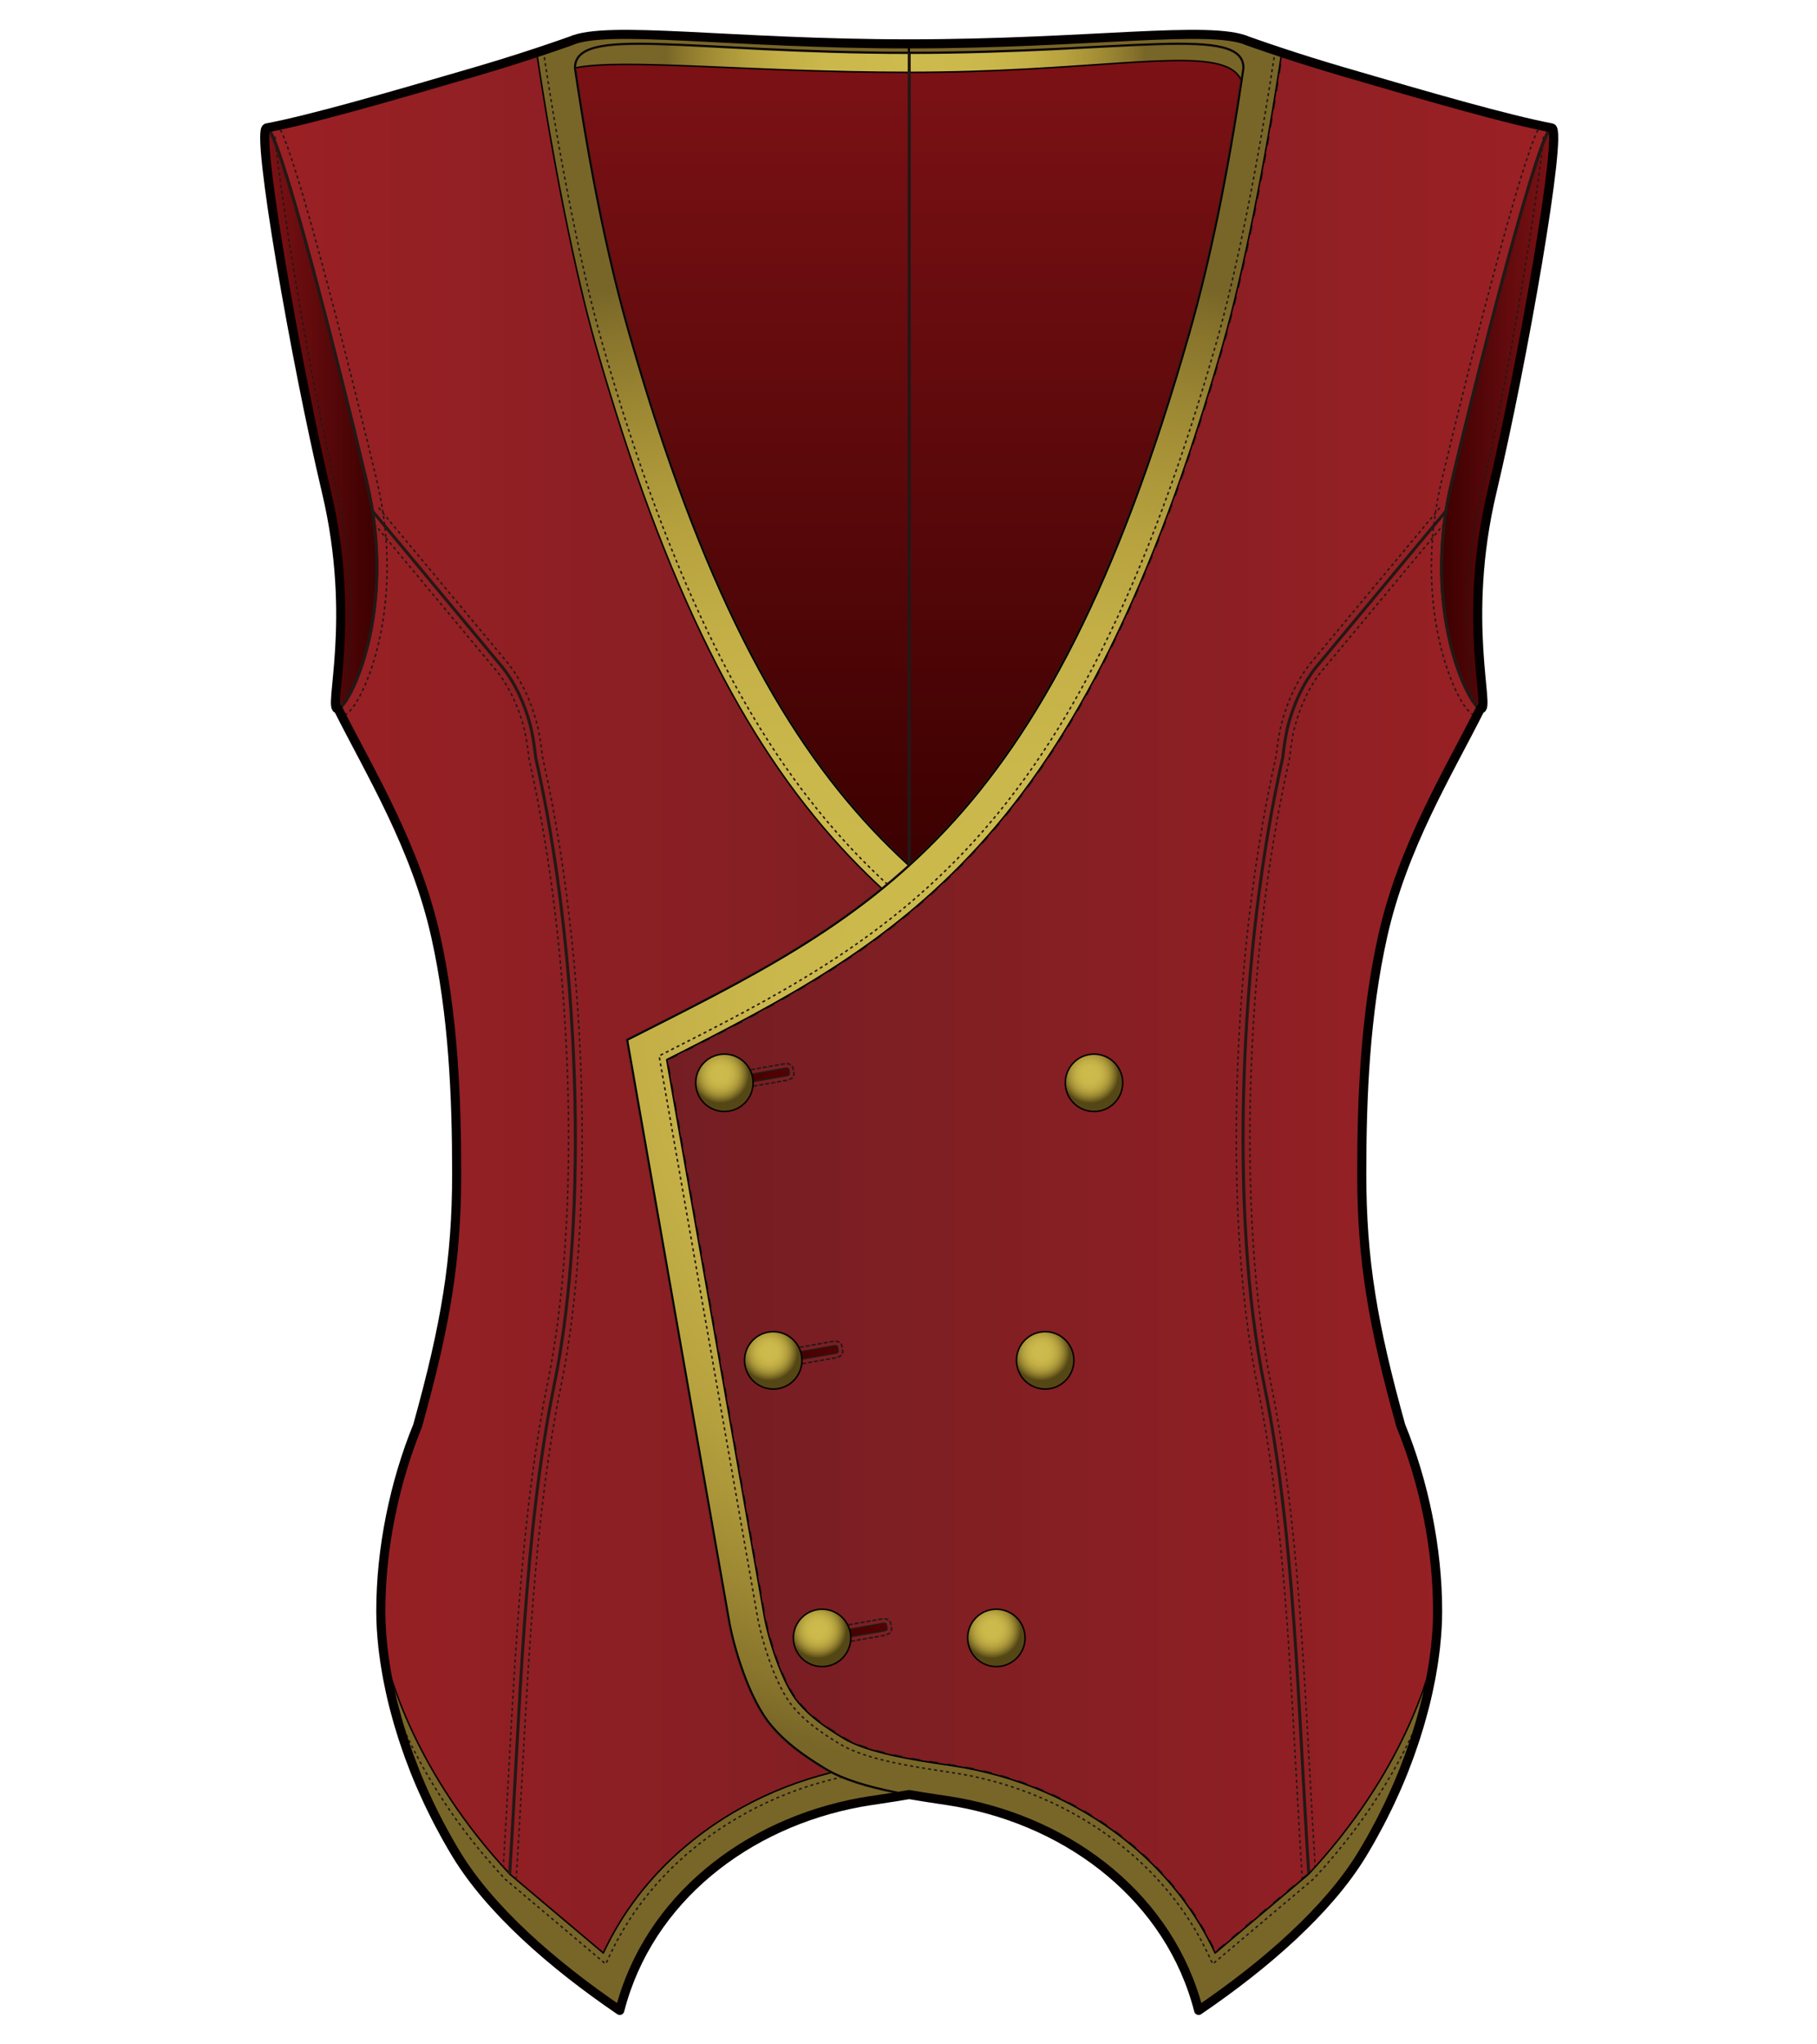
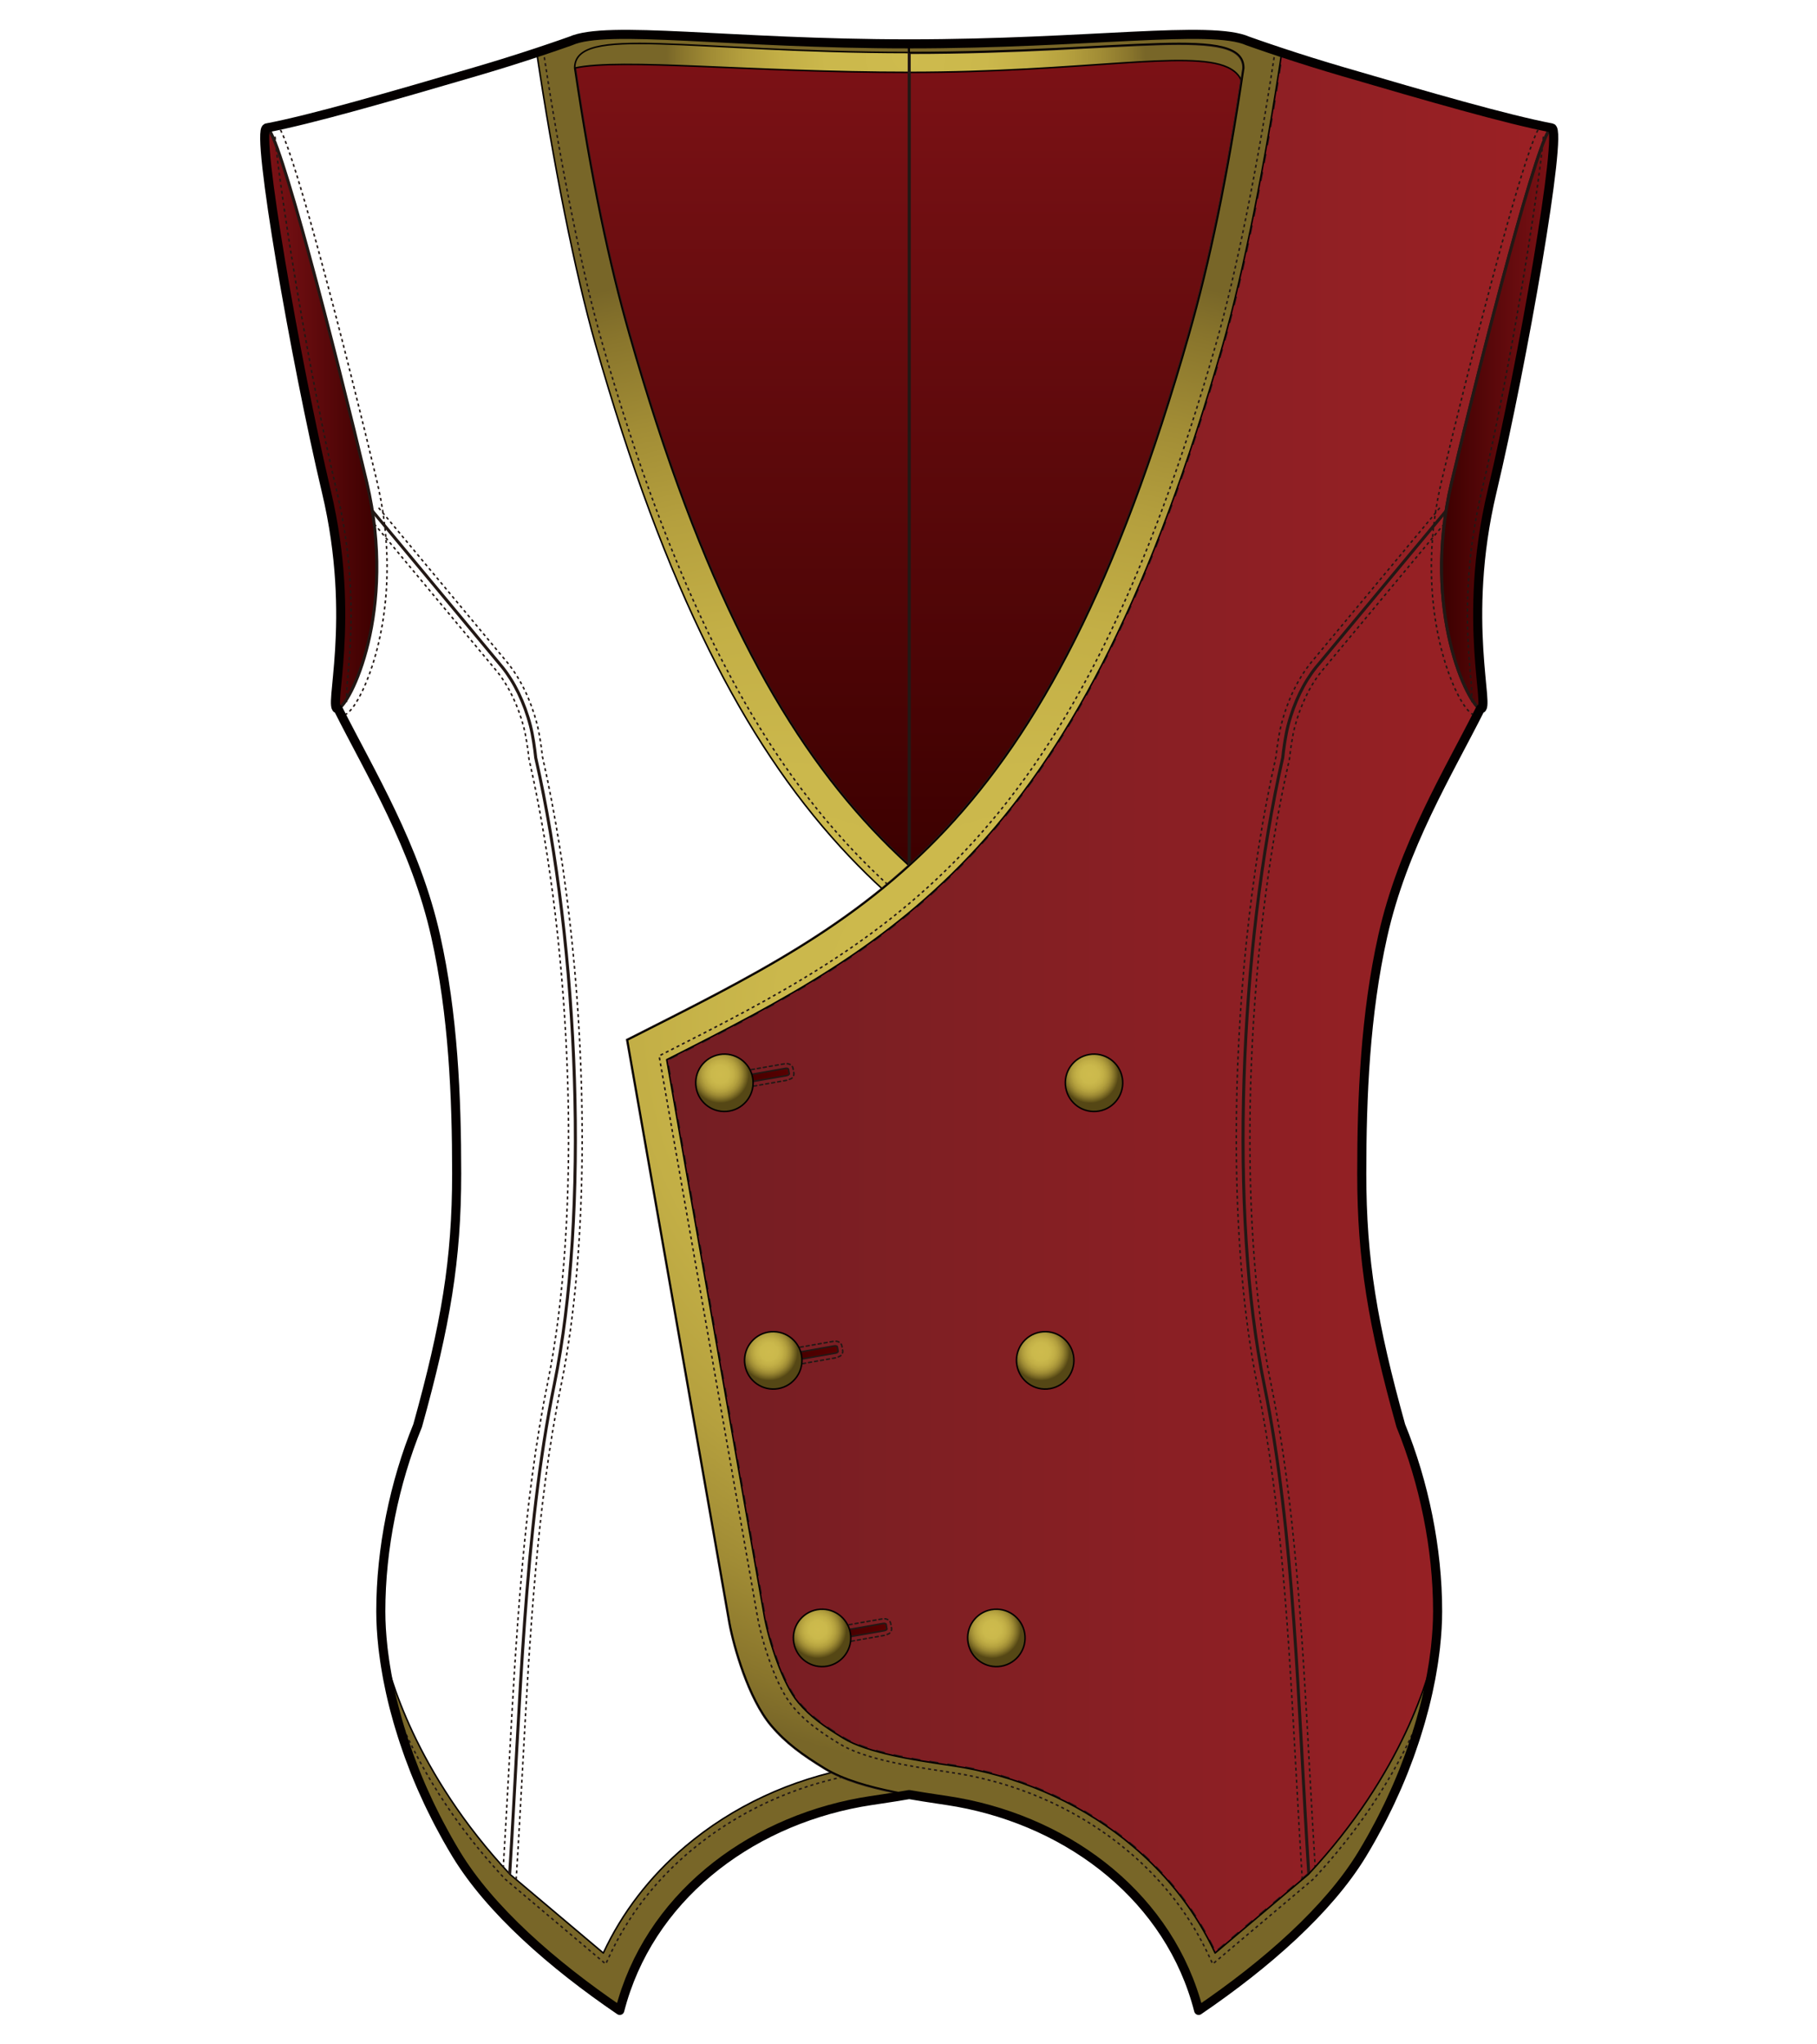
<svg xmlns="http://www.w3.org/2000/svg" version="1.1" id="レイヤー_1" width="600" height="675" viewBox="0 0 600 675" overflow="visible" enable-background="new 0 0 600 675" xml:space="preserve">
  <rect fill="none" width="600" height="675" />
  <g>
    <linearGradient id="XMLID_25_" gradientUnits="userSpaceOnUse" x1="355.472" y1="14.352" x2="355.472" y2="285.863">
      <stop offset="0" style="stop-color:#7D1216" />
      <stop offset="1" style="stop-color:#3C0000" />
    </linearGradient>
    <path fill="url(#XMLID_25_)" stroke="#221815" d="M300.238,17.347l0.005,268.517c35.609-32.341,65.607-81.444,92.415-175.349   c6.777-23.748,12.606-51.236,18.047-88.042C410.705,7.937,372.923,17.347,300.238,17.347z" />
    <linearGradient id="XMLID_26_" gradientUnits="userSpaceOnUse" x1="245.004" y1="14.352" x2="245.004" y2="285.863">
      <stop offset="0" style="stop-color:#7D1216" />
      <stop offset="1" style="stop-color:#3C0000" />
    </linearGradient>
    <path fill="url(#XMLID_26_)" stroke="#221815" d="M300.238,17.347l-0.007,268.517c-35.608-32.341-65.605-81.444-92.415-175.349   c-6.777-23.748-12.605-51.236-18.047-88.042C189.77,7.937,227.552,17.347,300.238,17.347z" />
    <radialGradient id="XMLID_27_" cx="299.134" cy="18.685" r="79.105" gradientUnits="userSpaceOnUse">
      <stop offset="0" style="stop-color:#CEBB4D" />
      <stop offset="0.333" style="stop-color:#CBB84C" />
      <stop offset="0.524" style="stop-color:#C3AF46" />
      <stop offset="0.678" style="stop-color:#B5A03E" />
      <stop offset="0.814" style="stop-color:#A18C35" />
      <stop offset="0.935" style="stop-color:#89752C" />
      <stop offset="1" style="stop-color:#786628" />
    </radialGradient>
    <path fill="url(#XMLID_27_)" stroke="#040000" stroke-width="0.5" stroke-linecap="round" stroke-linejoin="round" d="   M405.387,22.231c2.301,1.063,3.855,2.566,4.655,4.634c0.222-1.909,0.444-3.806,0.663-5.754c0-19.045-37.784-6.632-110.467-6.632   c-55.579,0-95.217-5.713-108.691-0.614l-3.984,5.479l2.207,3.129c15.209-3.388,58.473,1.428,110.473,1.428   C357.174,23.901,392.674,16.352,405.387,22.231" />
    <linearGradient id="XMLID_28_" gradientUnits="userSpaceOnUse" x1="88.044" y1="337.571" x2="393.262" y2="337.571">
      <stop offset="0" style="stop-color:#9B2024" />
      <stop offset="1" style="stop-color:#721E23" />
    </linearGradient>
-     <path fill="url(#XMLID_28_)" stroke="#221815" d="M204.661,663.788c9.438-36.761,41.909-61.873,79.569-68.72   c9.167-1.66,31.65-3.781,43.811-11.226c7.361-4.511,12.831-8.452,17.682-14.184c7.48-8.843,12.318-26.011,13.749-33.644   l33.79-192.621c-80.703-40.881-138.054-66.885-185.445-232.88c-6.777-23.748-12.605-51.236-18.047-88.042   c0-14.536,37.782-5.126,110.469-5.126v-2.867c-59.06,0-99.705-6.354-111.826-0.94h0.001c-9.351,3.31-20.019,6.801-31.46,10.147   c-28.279,8.274-54.1,15.743-68.909,18.556c3.675-0.873,22.858,74.066,33.047,116.952c10.188,42.887-5.787,73.949-9.462,74.822   c10.625,21.148,25.627,45.484,32.245,75.079c5.771,25.807,6.927,53.005,6.927,78.429c0,28.399-3.607,49.846-12.888,83.184   c-7.666,18.81-12.165,40.517-12.165,61.309c0,20.676,7.105,50.885,24.958,80.248C161.862,630.612,182.398,648.632,204.661,663.788" />
    <path fill="none" stroke="#221815" stroke-width="0.5" stroke-dasharray="1" d="M113.792,236.044   c0.86-0.363,2.102-1.313,3.836-4.128c6.038-9.8,15.229-37.72,6.792-73.242c-4.706-19.809-12.166-49.902-18.985-74.956   c-3.535-12.994-6.509-23.188-8.831-30.3c-2.082-6.37-3.465-9.896-4.672-11.726" />
    <linearGradient id="XMLID_29_" gradientUnits="userSpaceOnUse" x1="87.417" y1="138.135" x2="124.438" y2="138.135">
      <stop offset="0" style="stop-color:#7D1216" />
      <stop offset="1" style="stop-color:#3C0000" />
    </linearGradient>
    <path fill="url(#XMLID_29_)" stroke="#221815" d="M121.091,159.194c10.188,42.887-5.787,73.949-9.462,74.822   c-3.672,0.874,6.35-28.775-3.839-71.661C97.602,119.468,84.371,43.115,88.044,42.243C91.719,41.37,110.902,116.309,121.091,159.194   z" />
    <path fill="none" stroke="#221815" stroke-width="0.5" stroke-dasharray="1" d="M90.807,45.104   c1.823,19.825,11.234,78.525,20.312,116.73c3.743,15.756,4.803,29.639,4.803,40.979c0,9.492-0.743,17.204-1.276,22.743   c-0.102,1.057-0.2,5.309-0.285,6.293" />
    <radialGradient id="XMLID_30_" cx="12599.963" cy="337.571" r="249.217" gradientTransform="matrix(-1 0 0 1 12859.805 0)" gradientUnits="userSpaceOnUse">
      <stop offset="0" style="stop-color:#CEBB4D" />
      <stop offset="0.333" style="stop-color:#CBB84C" />
      <stop offset="0.524" style="stop-color:#C3AF46" />
      <stop offset="0.678" style="stop-color:#B5A03E" />
      <stop offset="0.814" style="stop-color:#A18C35" />
      <stop offset="0.935" style="stop-color:#89752C" />
      <stop offset="1" style="stop-color:#786628" />
    </radialGradient>
    <path fill="url(#XMLID_30_)" stroke="#040000" stroke-width="0.5" stroke-linecap="round" stroke-linejoin="round" d="   M126.423,543.717c2.148,19.544,9.562,44.333,24.283,68.547c11.156,18.349,31.692,36.368,53.955,51.524   c9.438-36.761,41.909-61.873,79.569-68.72c9.167-1.66,31.65-3.781,43.811-11.226c7.361-4.511,12.831-8.452,17.682-14.184   c7.48-8.843,12.318-26.011,13.749-33.644l33.79-192.621c-80.703-40.881-138.054-66.885-185.445-232.88   c-6.777-23.748-12.605-51.236-18.047-88.042c0-14.536,37.782-5.126,110.469-5.126v-2.867c-59.06,0-99.705-6.354-111.826-0.94h0.001   c-3.549,1.256-7.287,2.537-11.186,3.828c5.472,36.546,12.617,72.546,19.409,96.338c11.487,40.229,23.773,73.266,37.566,101.005   c12.848,25.84,27.039,47.095,43.385,64.977c30.279,33.129,63.934,50.556,102.73,70.188c-2.715,15.507-32.246,183.835-32.278,184.03   c-1.513,8.03-5.976,22.081-11.193,28.245c-3.917,4.63-8.421,7.823-14.877,11.776c-7.926,4.853-23.775,7.235-33.248,8.658   c-2.528,0.381-4.714,0.709-6.571,1.044c-20.933,3.808-40.265,12.821-55.895,26.061c-11.724,9.934-20.871,21.89-27.034,35.155   c-11.001-9.278-24.403-20.584-24.403-20.584l-6.404-5.404C136.988,585.243,128.328,552.849,126.423,543.717z" />
    <path fill="none" stroke="#221815" stroke-width="0.5" stroke-dasharray="1" d="M179.74,18.889   c5.535,36.573,12.633,71.673,19.063,94.198c11.45,40.1,23.688,73.014,37.417,100.621c12.753,25.649,26.828,46.734,43.03,64.459   c30.677,33.563,65.362,51.115,102.086,69.697l1.49,0.755c0,0-32.565,185.667-32.572,185.703   c-1.449,7.695-5.905,22.449-11.688,29.282c-4.111,4.861-8.768,8.171-15.42,12.243c-8.32,5.095-24.451,7.519-34.114,8.969   l-6.479,1.029c-20.546,3.737-39.51,12.577-54.841,25.563c-11.461,9.709-20.359,21.279-26.447,34.386l-1.242,2.674l-33.165-27.978   l-0.091-0.097c-20.573-22.004-31.52-43.53-37.211-58.507" />
    <path fill="none" stroke="#221815" stroke-width="0.5" stroke-dasharray="1" d="M170.438,620.564   c0.785-12.176,1.454-24.457,2.106-36.437c2.352-43.206,4.781-87.884,12.718-126.654c4.691-22.926,6.979-51.464,6.979-81.685   c0-42.29-4.481-87.871-13.122-125.985c-0.331-3.211-1.009-7.755-1.803-10.815c-2.031-7.809-5.377-14.76-9.696-20.132   l-42.919-51.588" />
    <path fill="none" stroke="#221815" stroke-width="0.5" stroke-dasharray="1" d="M123.559,172.94l40.573,48.769   c3.844,4.782,6.978,11.321,8.824,18.414c0.74,2.851,1.398,7.321,1.696,10.268l0.014,0.137l0.031,0.136   c14.717,64.817,17.303,151.414,6.149,205.906c-8.001,39.096-10.442,83.942-12.802,127.313c-0.582,10.703-1.178,21.649-1.857,32.537   " />
    <path fill="none" stroke="#221815" d="M122.97,168.709l42.919,51.589c3.918,4.874,7.242,11.55,9.249,19.259   c0.794,3.06,1.463,7.692,1.757,10.608c14.35,63.198,17.682,150.564,6.16,206.856c-10.06,49.149-11.228,106.213-14.756,161.71" />
    <linearGradient id="XMLID_31_" gradientUnits="userSpaceOnUse" x1="10690.734" y1="337.571" x2="10995.953" y2="337.571" gradientTransform="matrix(-1 0 0 1 11203.166 0)">
      <stop offset="0" style="stop-color:#9B2024" />
      <stop offset="1" style="stop-color:#721E23" />
    </linearGradient>
    <path fill="url(#XMLID_31_)" stroke="#221815" d="M395.815,663.788c-9.439-36.761-41.911-61.873-79.571-68.72   c-9.167-1.66-31.649-3.781-43.811-11.226c-7.361-4.511-12.831-8.452-17.682-14.184c-7.48-8.843-12.318-26.011-13.749-33.644   l-33.789-192.621c80.702-40.881,138.054-66.885,185.444-232.88c6.777-23.748,12.606-51.236,18.047-88.042   c0-14.536-37.782-5.126-110.467-5.126v-2.867c59.058,0,99.704-6.354,111.824-0.94h-0.001c9.351,3.31,20.019,6.801,31.46,10.147   c28.279,8.274,54.1,15.743,68.909,18.556c-3.674-0.873-22.858,74.066-33.047,116.952c-10.187,42.887,5.788,73.949,9.464,74.822   c-10.627,21.148-25.628,45.484-32.246,75.079c-5.771,25.807-6.926,53.005-6.926,78.429c0,28.399,3.605,49.846,12.887,83.184   c7.666,18.81,12.164,40.517,12.164,61.309c0,20.676-7.105,50.885-24.958,80.248C438.612,630.612,418.077,648.632,395.815,663.788" />
    <path fill="none" stroke="#221815" stroke-width="0.5" stroke-dasharray="1" d="M486.683,236.044   c-0.86-0.363-2.102-1.313-3.836-4.128c-6.038-9.8-15.229-37.72-6.791-73.242c4.706-19.809,12.165-49.902,18.984-74.956   c3.536-12.994,6.509-23.188,8.832-30.3c2.081-6.37,3.465-9.896,4.671-11.726" />
    <linearGradient id="XMLID_32_" gradientUnits="userSpaceOnUse" x1="10690.107" y1="138.135" x2="10727.129" y2="138.135" gradientTransform="matrix(-1 0 0 1 11203.166 0)">
      <stop offset="0" style="stop-color:#7D1216" />
      <stop offset="1" style="stop-color:#3C0000" />
    </linearGradient>
    <path fill="url(#XMLID_32_)" stroke="#221815" d="M479.384,159.194c-10.187,42.887,5.788,73.949,9.464,74.822   c3.672,0.874-6.352-28.775,3.837-71.661c10.188-42.888,23.419-119.24,19.746-120.113   C508.757,41.37,489.572,116.309,479.384,159.194z" />
    <path fill="none" stroke="#221815" stroke-width="0.5" stroke-dasharray="1" d="M509.668,45.104   c-1.822,19.825-11.234,78.525-20.312,116.73c-3.743,15.756-4.803,29.639-4.803,40.979c0,9.492,0.743,17.204,1.276,22.743   c0.102,1.057,0.201,5.309,0.285,6.293" />
    <path fill="none" stroke="#221815" stroke-width="0.5" stroke-dasharray="1" d="M430.036,620.564   c-0.784-12.176-1.454-24.457-2.106-36.437c-2.351-43.206-4.781-87.884-12.716-126.654c-4.693-22.926-6.981-51.464-6.981-81.685   c0-42.29,4.482-87.871,13.123-125.985c0.33-3.211,1.008-7.755,1.802-10.815c2.032-7.809,5.377-14.76,9.696-20.132l42.92-51.588" />
    <path fill="none" stroke="#221815" stroke-width="0.5" stroke-dasharray="1" d="M476.916,172.94l-40.573,48.769   c-3.844,4.782-6.978,11.321-8.824,18.414c-0.739,2.851-1.398,7.321-1.695,10.268l-0.015,0.137l-0.031,0.136   c-14.717,64.817-17.303,151.414-6.149,205.906c8.001,39.096,10.443,83.942,12.802,127.313c0.584,10.703,1.178,21.649,1.857,32.537" />
    <path fill="none" stroke="#221815" d="M477.505,168.709l-42.919,51.589c-3.918,4.874-7.241,11.55-9.248,19.259   c-0.795,3.06-1.462,7.692-1.758,10.608c-14.35,63.198-17.682,150.564-6.16,206.856c10.06,49.149,11.228,106.213,14.756,161.71" />
    <circle fill="none" stroke="#221815" stroke-dasharray="3" cx="255.339" cy="449.158" r="8.048" />
    <path fill="none" stroke="#221815" stroke-dasharray="3" d="M247.139,356.122c-0.771-4.378-4.944-7.302-9.322-6.531   c-4.377,0.77-7.302,4.942-6.53,9.32c0.771,4.38,4.945,7.302,9.317,6.534C244.983,364.674,247.91,360.501,247.139,356.122z" />
    <path fill="none" stroke="#221815" stroke-dasharray="3" d="M279.391,539.406c-0.771-4.378-4.944-7.304-9.321-6.533   c-4.377,0.77-7.304,4.943-6.534,9.322c0.773,4.378,4.945,7.302,9.322,6.531C277.235,547.955,280.158,543.783,279.391,539.406z" />
    <radialGradient id="XMLID_33_" cx="345.137" cy="449.158" r="8.049" gradientUnits="userSpaceOnUse">
      <stop offset="0" style="stop-color:#D9CA8A" />
      <stop offset="1" style="stop-color:#DDB283" />
    </radialGradient>
    <path fill="url(#XMLID_33_)" stroke="#221815" d="M337.21,447.764c0.77-4.378,4.944-7.302,9.322-6.533   c4.379,0.771,7.302,4.946,6.529,9.322c-0.768,4.38-4.94,7.303-9.319,6.531C339.365,456.314,336.438,452.143,337.21,447.764z" />
    <radialGradient id="XMLID_34_" cx="361.262" cy="357.518" r="8.05" gradientUnits="userSpaceOnUse">
      <stop offset="0" style="stop-color:#D9CA8A" />
      <stop offset="1" style="stop-color:#DDB283" />
    </radialGradient>
    <path fill="url(#XMLID_34_)" stroke="#221815" d="M353.337,356.122c0.77-4.378,4.943-7.302,9.321-6.531   c4.378,0.77,7.302,4.942,6.53,9.32c-0.769,4.38-4.945,7.302-9.317,6.534C355.491,364.674,352.564,360.501,353.337,356.122z" />
    <radialGradient id="XMLID_35_" cx="329.012" cy="540.8" r="8.05" gradientUnits="userSpaceOnUse">
      <stop offset="0" style="stop-color:#D9CA8A" />
      <stop offset="1" style="stop-color:#DDB283" />
    </radialGradient>
    <path fill="url(#XMLID_35_)" stroke="#221815" d="M321.084,539.406c0.771-4.378,4.944-7.304,9.321-6.533   c4.378,0.77,7.305,4.943,6.534,9.322c-0.772,4.378-4.943,7.302-9.322,6.531C323.239,547.955,320.316,543.783,321.084,539.406z" />
    <radialGradient id="XMLID_36_" cx="11013.625" cy="449.158" r="8.05" gradientTransform="matrix(-1 0 0 1 11268.965 0)" gradientUnits="userSpaceOnUse">
      <stop offset="0" style="stop-color:#D9CA8A" />
      <stop offset="1" style="stop-color:#DDB283" />
    </radialGradient>
    <circle fill="url(#XMLID_36_)" stroke="#221815" cx="255.339" cy="449.158" r="8.048" />
    <radialGradient id="XMLID_37_" cx="11029.754" cy="357.518" r="8.049" gradientTransform="matrix(-1 0 0 1 11268.965 0)" gradientUnits="userSpaceOnUse">
      <stop offset="0" style="stop-color:#D9CA8A" />
      <stop offset="1" style="stop-color:#DDB283" />
    </radialGradient>
    <path fill="url(#XMLID_37_)" stroke="#221815" d="M247.139,356.122c-0.771-4.378-4.944-7.302-9.322-6.531   c-4.377,0.77-7.302,4.942-6.53,9.32c0.771,4.38,4.945,7.302,9.317,6.534C244.983,364.674,247.91,360.501,247.139,356.122z" />
    <radialGradient id="XMLID_38_" cx="10997.502" cy="540.8" r="8.05" gradientTransform="matrix(-1 0 0 1 11268.965 0)" gradientUnits="userSpaceOnUse">
      <stop offset="0" style="stop-color:#D9CA8A" />
      <stop offset="1" style="stop-color:#DDB283" />
    </radialGradient>
    <path fill="url(#XMLID_38_)" stroke="#221815" d="M279.391,539.406c-0.771-4.378-4.944-7.304-9.321-6.533   c-4.377,0.77-7.304,4.943-6.534,9.322c0.773,4.378,4.945,7.302,9.322,6.531C277.235,547.955,280.158,543.783,279.391,539.406z" />
    <path fill="none" stroke="#221815" stroke-dasharray="3" d="M432.063,618.855l-6.406,5.404c0,0-13.402,11.306-24.403,20.584   c-6.161-13.266-15.311-25.222-27.034-35.155c-15.63-13.239-34.961-22.253-55.895-26.061c-1.856-0.335-4.043-0.663-6.571-1.044   c-9.473-1.423-25.322-3.806-33.247-8.658c-6.457-3.953-10.961-7.146-14.878-11.776c-5.216-6.164-9.681-20.215-11.193-28.245   c-0.032-0.195-29.563-168.523-32.278-184.03c38.797-19.632,72.451-37.059,102.73-70.188c16.346-17.882,30.537-39.137,43.385-64.977   c13.793-27.739,26.08-60.776,37.566-101.005c6.792-23.792,13.938-59.792,19.409-96.339" />
    <line fill="none" stroke="#221815" x1="300.238" y1="285.86" x2="300.238" y2="14.479" />
    <radialGradient id="XMLID_39_" cx="340.633" cy="337.571" r="249.217" gradientUnits="userSpaceOnUse">
      <stop offset="0" style="stop-color:#CEBB4D" />
      <stop offset="0.333" style="stop-color:#CBB84C" />
      <stop offset="0.524" style="stop-color:#C3AF46" />
      <stop offset="0.678" style="stop-color:#B5A03E" />
      <stop offset="0.814" style="stop-color:#A18C35" />
      <stop offset="0.935" style="stop-color:#89752C" />
      <stop offset="1" style="stop-color:#786628" />
    </radialGradient>
    <path fill="url(#XMLID_39_)" stroke="#040000" stroke-width="0.5" stroke-linecap="round" stroke-linejoin="round" d="   M474.052,543.717c-2.148,19.544-9.562,44.333-24.283,68.547c-11.156,18.349-31.691,36.368-53.953,51.524   c-9.439-36.761-41.911-61.873-79.571-68.72c-9.167-1.66-31.649-3.781-43.811-11.226c-7.361-4.511-12.831-8.452-17.682-14.184   c-7.48-8.843-12.318-26.011-13.749-33.644l-33.789-192.621c80.702-40.881,138.054-66.885,185.444-232.88   c6.777-23.748,12.606-51.236,18.047-88.042c0-14.536-37.782-5.126-110.467-5.126v-2.867c59.058,0,99.704-6.354,111.824-0.94h-0.001   c3.549,1.256,7.287,2.537,11.186,3.828c-5.472,36.546-12.617,72.546-19.409,96.338c-11.486,40.229-23.773,73.266-37.566,101.005   c-12.848,25.84-27.039,47.095-43.385,64.977c-30.279,33.129-63.934,50.556-102.73,70.188   c2.716,15.507,32.246,183.835,32.278,184.03c1.513,8.03,5.978,22.081,11.193,28.245c3.917,4.63,8.421,7.823,14.878,11.776   c7.925,4.853,23.774,7.235,33.247,8.658c2.528,0.381,4.715,0.709,6.571,1.044c20.934,3.808,40.265,12.821,55.895,26.061   c11.724,9.934,20.873,21.89,27.034,35.155c11.001-9.278,24.403-20.584,24.403-20.584l6.406-5.404   C463.488,585.243,472.146,552.849,474.052,543.717z" />
    <path fill="none" stroke="#221815" stroke-width="0.5" stroke-dasharray="1" d="M420.735,18.889   c-5.536,36.573-12.634,71.673-19.064,94.198c-11.45,40.1-23.688,73.014-37.417,100.621c-12.753,25.649-26.827,46.734-43.03,64.459   c-30.677,33.563-65.362,51.115-102.084,69.697l-1.492,0.755c0,0,32.565,185.667,32.572,185.703   c1.449,7.695,5.905,22.449,11.688,29.282c4.112,4.861,8.768,8.171,15.42,12.243c8.322,5.095,24.452,7.519,34.114,8.969l6.479,1.029   c20.548,3.737,39.51,12.577,54.842,25.563c11.46,9.709,20.358,21.279,26.446,34.386l1.242,2.674l33.166-27.978l0.091-0.097   c20.572-22.004,31.52-43.53,37.21-58.507" />
    <g>
      <path fill="none" stroke="#221815" stroke-width="0.5" stroke-linecap="round" stroke-linejoin="round" stroke-dasharray="1" d="    M236.697,355.172c-1.413,0.248-2.29,1.26-2.09,2.407l0.254,1.448c0.2,1.129,1.397,1.798,2.787,1.553l22.401-3.939l1.29-0.541    c0.624-0.472,0.922-1.171,0.799-1.87l-0.255-1.448c-0.198-1.128-1.393-1.795-2.786-1.55L236.697,355.172z" />
      <linearGradient id="XMLID_40_" gradientUnits="userSpaceOnUse" x1="260.637" y1="355.906" x2="236.111" y2="355.906">
        <stop offset="0" style="stop-color:#580000" />
        <stop offset="1" style="stop-color:#390000" />
      </linearGradient>
      <path fill="url(#XMLID_40_)" stroke="#221815" stroke-width="0.5" d="M260.633,354.494c0.047,0.261-0.336,0.548-0.848,0.638    l-22.401,3.941c-0.513,0.09-0.968-0.051-1.014-0.311l-0.255-1.448c-0.047-0.262,0.335-0.546,0.847-0.636l22.401-3.94    c0.514-0.09,0.969,0.047,1.015,0.309L260.633,354.494z" />
      <radialGradient id="XMLID_41_" cx="23.991" cy="-14429.737" r="9.475" gradientTransform="matrix(-0.173 -0.985 0.985 -0.173 14455.213 -2118.086)" gradientUnits="userSpaceOnUse">
        <stop offset="0" style="stop-color:#CEBB4D" />
        <stop offset="0.304" style="stop-color:#CBB94C" />
        <stop offset="0.477" style="stop-color:#C2AF46" />
        <stop offset="0.618" style="stop-color:#B3A03E" />
        <stop offset="0.742" style="stop-color:#9E8B34" />
        <stop offset="0.853" style="stop-color:#827128" />
        <stop offset="0.956" style="stop-color:#64551A" />
        <stop offset="1" style="stop-color:#554715" />
      </radialGradient>
      <path fill="url(#XMLID_41_)" stroke="#040000" stroke-width="0.5" stroke-linecap="round" stroke-linejoin="round" d="    M248.545,355.879c0.905,5.146-2.535,10.063-7.689,10.97c-5.156,0.907-10.071-2.54-10.977-7.685    c-0.908-5.16,2.537-10.071,7.693-10.979C242.727,347.279,247.639,350.721,248.545,355.879z" />
    </g>
    <radialGradient id="XMLID_42_" cx="2.852" cy="-14309.534" r="9.475" gradientTransform="matrix(-0.173 -0.985 0.985 -0.173 14455.213 -2118.086)" gradientUnits="userSpaceOnUse">
      <stop offset="0" style="stop-color:#CEBB4D" />
      <stop offset="0.304" style="stop-color:#CBB94C" />
      <stop offset="0.477" style="stop-color:#C2AF46" />
      <stop offset="0.618" style="stop-color:#B3A03E" />
      <stop offset="0.742" style="stop-color:#9E8B34" />
      <stop offset="0.853" style="stop-color:#827128" />
      <stop offset="0.956" style="stop-color:#64551A" />
      <stop offset="1" style="stop-color:#554715" />
    </radialGradient>
    <path fill="url(#XMLID_42_)" stroke="#040000" stroke-width="0.5" stroke-linecap="round" stroke-linejoin="round" d="   M370.596,355.879c0.904,5.146-2.535,10.063-7.69,10.97c-5.156,0.907-10.071-2.54-10.976-7.685   c-0.908-5.16,2.537-10.071,7.692-10.979C364.777,347.279,369.688,350.721,370.596,355.879z" />
    <radialGradient id="XMLID_43_" cx="-84.608" cy="-14341.287" r="9.475" gradientTransform="matrix(-0.173 -0.985 0.985 -0.173 14455.213 -2118.086)" gradientUnits="userSpaceOnUse">
      <stop offset="0" style="stop-color:#CEBB4D" />
      <stop offset="0.304" style="stop-color:#CBB94C" />
      <stop offset="0.477" style="stop-color:#C2AF46" />
      <stop offset="0.618" style="stop-color:#B3A03E" />
      <stop offset="0.742" style="stop-color:#9E8B34" />
      <stop offset="0.853" style="stop-color:#827128" />
      <stop offset="0.956" style="stop-color:#64551A" />
      <stop offset="1" style="stop-color:#554715" />
    </radialGradient>
    <path fill="url(#XMLID_43_)" stroke="#040000" stroke-width="0.5" stroke-linecap="round" stroke-linejoin="round" d="   M354.469,447.521c0.905,5.145-2.535,10.063-7.69,10.969c-5.154,0.907-10.07-2.54-10.975-7.685   c-0.909-5.16,2.536-10.071,7.692-10.979C348.65,438.92,353.562,442.361,354.469,447.521z" />
    <radialGradient id="XMLID_44_" cx="-172.072" cy="-14373.04" r="9.475" gradientTransform="matrix(-0.173 -0.985 0.985 -0.173 14455.213 -2118.086)" gradientUnits="userSpaceOnUse">
      <stop offset="0" style="stop-color:#CEBB4D" />
      <stop offset="0.304" style="stop-color:#CBB94C" />
      <stop offset="0.477" style="stop-color:#C2AF46" />
      <stop offset="0.618" style="stop-color:#B3A03E" />
      <stop offset="0.742" style="stop-color:#9E8B34" />
      <stop offset="0.853" style="stop-color:#827128" />
      <stop offset="0.956" style="stop-color:#64551A" />
      <stop offset="1" style="stop-color:#554715" />
    </radialGradient>
    <path fill="url(#XMLID_44_)" stroke="#040000" stroke-width="0.5" stroke-linecap="round" stroke-linejoin="round" d="   M338.345,539.163c0.905,5.144-2.535,10.062-7.69,10.969c-5.156,0.906-10.07-2.542-10.976-7.687   c-0.908-5.158,2.537-10.07,7.692-10.978C332.525,530.561,337.438,534.003,338.345,539.163z" />
    <g>
      <path fill="none" stroke="#221815" stroke-width="0.5" stroke-linecap="round" stroke-linejoin="round" stroke-dasharray="1" d="    M252.824,446.813c-1.413,0.248-2.292,1.26-2.09,2.408l0.254,1.448c0.199,1.128,1.397,1.797,2.787,1.552l22.4-3.939l1.29-0.541    c0.624-0.472,0.923-1.17,0.8-1.87l-0.255-1.447c-0.199-1.129-1.395-1.796-2.786-1.552L252.824,446.813z" />
      <linearGradient id="XMLID_45_" gradientUnits="userSpaceOnUse" x1="276.764" y1="447.546" x2="252.237" y2="447.546">
        <stop offset="0" style="stop-color:#580000" />
        <stop offset="1" style="stop-color:#390000" />
      </linearGradient>
      <path fill="url(#XMLID_45_)" stroke="#221815" stroke-width="0.5" d="M276.76,446.136c0.045,0.26-0.336,0.547-0.849,0.637    l-22.401,3.94c-0.512,0.091-0.968-0.049-1.014-0.31l-0.255-1.448c-0.046-0.262,0.335-0.546,0.848-0.636l22.402-3.94    c0.511-0.09,0.968,0.047,1.014,0.309L276.76,446.136z" />
      <radialGradient id="XMLID_46_" cx="-69.056" cy="-14429.727" r="9.476" gradientTransform="matrix(-0.173 -0.985 0.985 -0.173 14455.213 -2118.086)" gradientUnits="userSpaceOnUse">
        <stop offset="0" style="stop-color:#CEBB4D" />
        <stop offset="0.304" style="stop-color:#CBB94C" />
        <stop offset="0.477" style="stop-color:#C2AF46" />
        <stop offset="0.618" style="stop-color:#B3A03E" />
        <stop offset="0.742" style="stop-color:#9E8B34" />
        <stop offset="0.853" style="stop-color:#827128" />
        <stop offset="0.956" style="stop-color:#64551A" />
        <stop offset="1" style="stop-color:#554715" />
      </radialGradient>
      <path fill="url(#XMLID_46_)" stroke="#040000" stroke-width="0.5" stroke-linecap="round" stroke-linejoin="round" d="    M264.672,447.521c0.905,5.145-2.535,10.063-7.69,10.969c-5.155,0.907-10.071-2.54-10.976-7.685    c-0.908-5.16,2.537-10.071,7.692-10.979C258.854,438.92,263.765,442.361,264.672,447.521z" />
    </g>
    <g>
      <path fill="none" stroke="#221815" stroke-width="0.5" stroke-linecap="round" stroke-linejoin="round" stroke-dasharray="1" d="    M268.949,538.455c-1.414,0.248-2.292,1.26-2.091,2.407l0.254,1.447c0.2,1.13,1.397,1.798,2.787,1.554l22.401-3.941l1.289-0.54    c0.626-0.472,0.923-1.171,0.8-1.87l-0.255-1.447c-0.198-1.129-1.394-1.796-2.786-1.551L268.949,538.455z" />
      <linearGradient id="XMLID_47_" gradientUnits="userSpaceOnUse" x1="292.888" y1="539.188" x2="268.362" y2="539.188">
        <stop offset="0" style="stop-color:#580000" />
        <stop offset="1" style="stop-color:#390000" />
      </linearGradient>
      <path fill="url(#XMLID_47_)" stroke="#221815" stroke-width="0.5" d="M292.884,537.777c0.046,0.26-0.336,0.547-0.849,0.638    l-22.4,3.939c-0.513,0.091-0.969-0.049-1.014-0.31l-0.255-1.447c-0.047-0.262,0.335-0.547,0.847-0.637l22.401-3.94    c0.513-0.09,0.969,0.047,1.015,0.309L292.884,537.777z" />
      <radialGradient id="XMLID_48_" cx="-162.105" cy="-14429.718" r="9.475" gradientTransform="matrix(-0.173 -0.985 0.985 -0.173 14455.213 -2118.086)" gradientUnits="userSpaceOnUse">
        <stop offset="0" style="stop-color:#CEBB4D" />
        <stop offset="0.304" style="stop-color:#CBB94C" />
        <stop offset="0.477" style="stop-color:#C2AF46" />
        <stop offset="0.618" style="stop-color:#B3A03E" />
        <stop offset="0.742" style="stop-color:#9E8B34" />
        <stop offset="0.853" style="stop-color:#827128" />
        <stop offset="0.956" style="stop-color:#64551A" />
        <stop offset="1" style="stop-color:#554715" />
      </radialGradient>
      <path fill="url(#XMLID_48_)" stroke="#040000" stroke-width="0.5" stroke-linecap="round" stroke-linejoin="round" d="    M280.796,539.163c0.905,5.144-2.535,10.062-7.69,10.969c-5.155,0.906-10.07-2.542-10.976-7.687    c-0.908-5.158,2.537-10.07,7.693-10.978C274.978,530.561,279.889,534.003,280.796,539.163z" />
    </g>
    <path fill="none" stroke="#040000" stroke-width="3" stroke-linecap="round" stroke-linejoin="round" d="M512.431,42.243   c-14.81-2.813-40.63-10.282-68.909-18.556c-7.109-2.08-13.918-4.214-20.3-6.328c-0.226-0.075-0.445-0.148-0.67-0.224   c-0.948-0.315-1.888-0.63-2.815-0.942c-0.355-0.12-0.707-0.24-1.06-0.359c-0.816-0.278-1.625-0.555-2.423-0.832   c-0.326-0.112-0.654-0.224-0.979-0.337c-1.086-0.377-2.16-0.752-3.214-1.125h0.001c-12.12-5.414-52.767,0.94-111.824,0.94   c-59.06,0-99.705-6.354-111.826-0.94h0.001c-1.054,0.373-2.128,0.748-3.213,1.125c-0.325,0.113-0.653,0.225-0.979,0.337   c-0.798,0.277-1.606,0.554-2.423,0.832c-0.353,0.119-0.704,0.239-1.06,0.359c-0.923,0.312-1.858,0.624-2.8,0.938   c-0.23,0.076-0.456,0.153-0.688,0.23c-6.382,2.112-13.188,4.246-20.298,6.326c-28.279,8.274-54.1,15.743-68.909,18.556   c-3.673,0.873,9.558,77.225,19.746,120.113c10.188,42.886,0.167,72.534,3.839,71.661c10.625,21.148,25.627,45.484,32.245,75.079   c5.771,25.807,6.927,53.005,6.927,78.429c0,28.399-3.607,49.846-12.888,83.184c-7.666,18.81-12.165,40.517-12.165,61.309   c0,3.654,0.234,7.618,0.698,11.811c-0.007-0.035-0.015-0.076-0.023-0.109c0.018,0.159,0.042,0.325,0.062,0.485   c0.051,0.45,0.113,0.911,0.17,1.366c0.118,0.943,0.243,1.893,0.386,2.857c0.077,0.527,0.16,1.058,0.246,1.591   c0.147,0.939,0.311,1.889,0.482,2.847c0.098,0.533,0.19,1.064,0.292,1.604c0.208,1.08,0.436,2.173,0.67,3.274   c0.09,0.417,0.171,0.828,0.265,1.249c0.339,1.515,0.702,3.047,1.098,4.597c0.089,0.353,0.192,0.713,0.285,1.067   c0.318,1.212,0.647,2.431,0.999,3.661c0.16,0.558,0.331,1.121,0.499,1.683c0.314,1.055,0.639,2.115,0.979,3.182   c0.191,0.603,0.387,1.204,0.588,1.81c0.357,1.08,0.732,2.164,1.116,3.255c0.202,0.569,0.397,1.137,0.606,1.71   c0.489,1.339,1.002,2.687,1.533,4.038c0.123,0.314,0.236,0.626,0.361,0.94c0.663,1.662,1.36,3.333,2.088,5.009   c0.204,0.47,0.424,0.941,0.632,1.412c0.541,1.218,1.093,2.437,1.668,3.659c0.284,0.604,0.579,1.21,0.872,1.815   c0.541,1.114,1.093,2.229,1.663,3.347c0.315,0.62,0.632,1.24,0.958,1.861c0.612,1.167,1.246,2.336,1.89,3.505   c0.3,0.543,0.59,1.084,0.896,1.627c0.96,1.699,1.947,3.399,2.979,5.096c11.156,18.349,31.692,36.368,53.955,51.524   c9.438-36.761,41.909-61.873,79.569-68.72c3.69-0.668,9.542-1.412,16.008-2.547c6.465,1.135,12.315,1.879,16.006,2.547   c37.66,6.847,70.132,31.959,79.571,68.72c22.262-15.156,42.797-33.176,53.953-51.524c1.031-1.696,2.019-3.396,2.979-5.096   c0.306-0.543,0.596-1.084,0.896-1.627c0.645-1.169,1.277-2.338,1.89-3.505c0.326-0.621,0.643-1.241,0.958-1.861   c0.57-1.117,1.124-2.233,1.663-3.348c0.293-0.604,0.587-1.21,0.871-1.813c0.575-1.223,1.128-2.441,1.667-3.657   c0.21-0.473,0.43-0.947,0.635-1.419c0.727-1.675,1.427-3.344,2.087-5.005c0.126-0.315,0.239-0.627,0.362-0.941   c0.531-1.352,1.043-2.699,1.532-4.038c0.21-0.573,0.404-1.141,0.606-1.71c0.385-1.091,0.759-2.175,1.116-3.255   c0.201-0.605,0.396-1.207,0.588-1.81c0.341-1.066,0.665-2.127,0.979-3.182c0.168-0.562,0.339-1.125,0.499-1.683   c0.352-1.23,0.682-2.449,1-3.661c0.092-0.354,0.195-0.715,0.284-1.067c0.396-1.551,0.761-3.083,1.099-4.6   c0.093-0.417,0.173-0.825,0.263-1.239c0.237-1.104,0.463-2.2,0.671-3.281c0.102-0.539,0.197-1.07,0.293-1.604   c0.172-0.957,0.333-1.904,0.482-2.843c0.085-0.535,0.169-1.067,0.247-1.597c0.141-0.964,0.266-1.911,0.384-2.853   c0.058-0.457,0.119-0.917,0.17-1.368c0.02-0.16,0.044-0.326,0.062-0.485c-0.008,0.033-0.017,0.074-0.023,0.109   c0.464-4.192,0.698-8.156,0.698-11.811c0-20.792-4.498-42.499-12.164-61.309c-9.281-33.338-12.887-54.784-12.887-83.184   c0-25.424,1.154-52.622,6.926-78.429c6.618-29.595,21.619-53.931,32.246-75.079c3.672,0.874-6.352-28.775,3.837-71.661   C502.873,119.468,516.104,43.115,512.431,42.243z" />
  </g>
</svg>